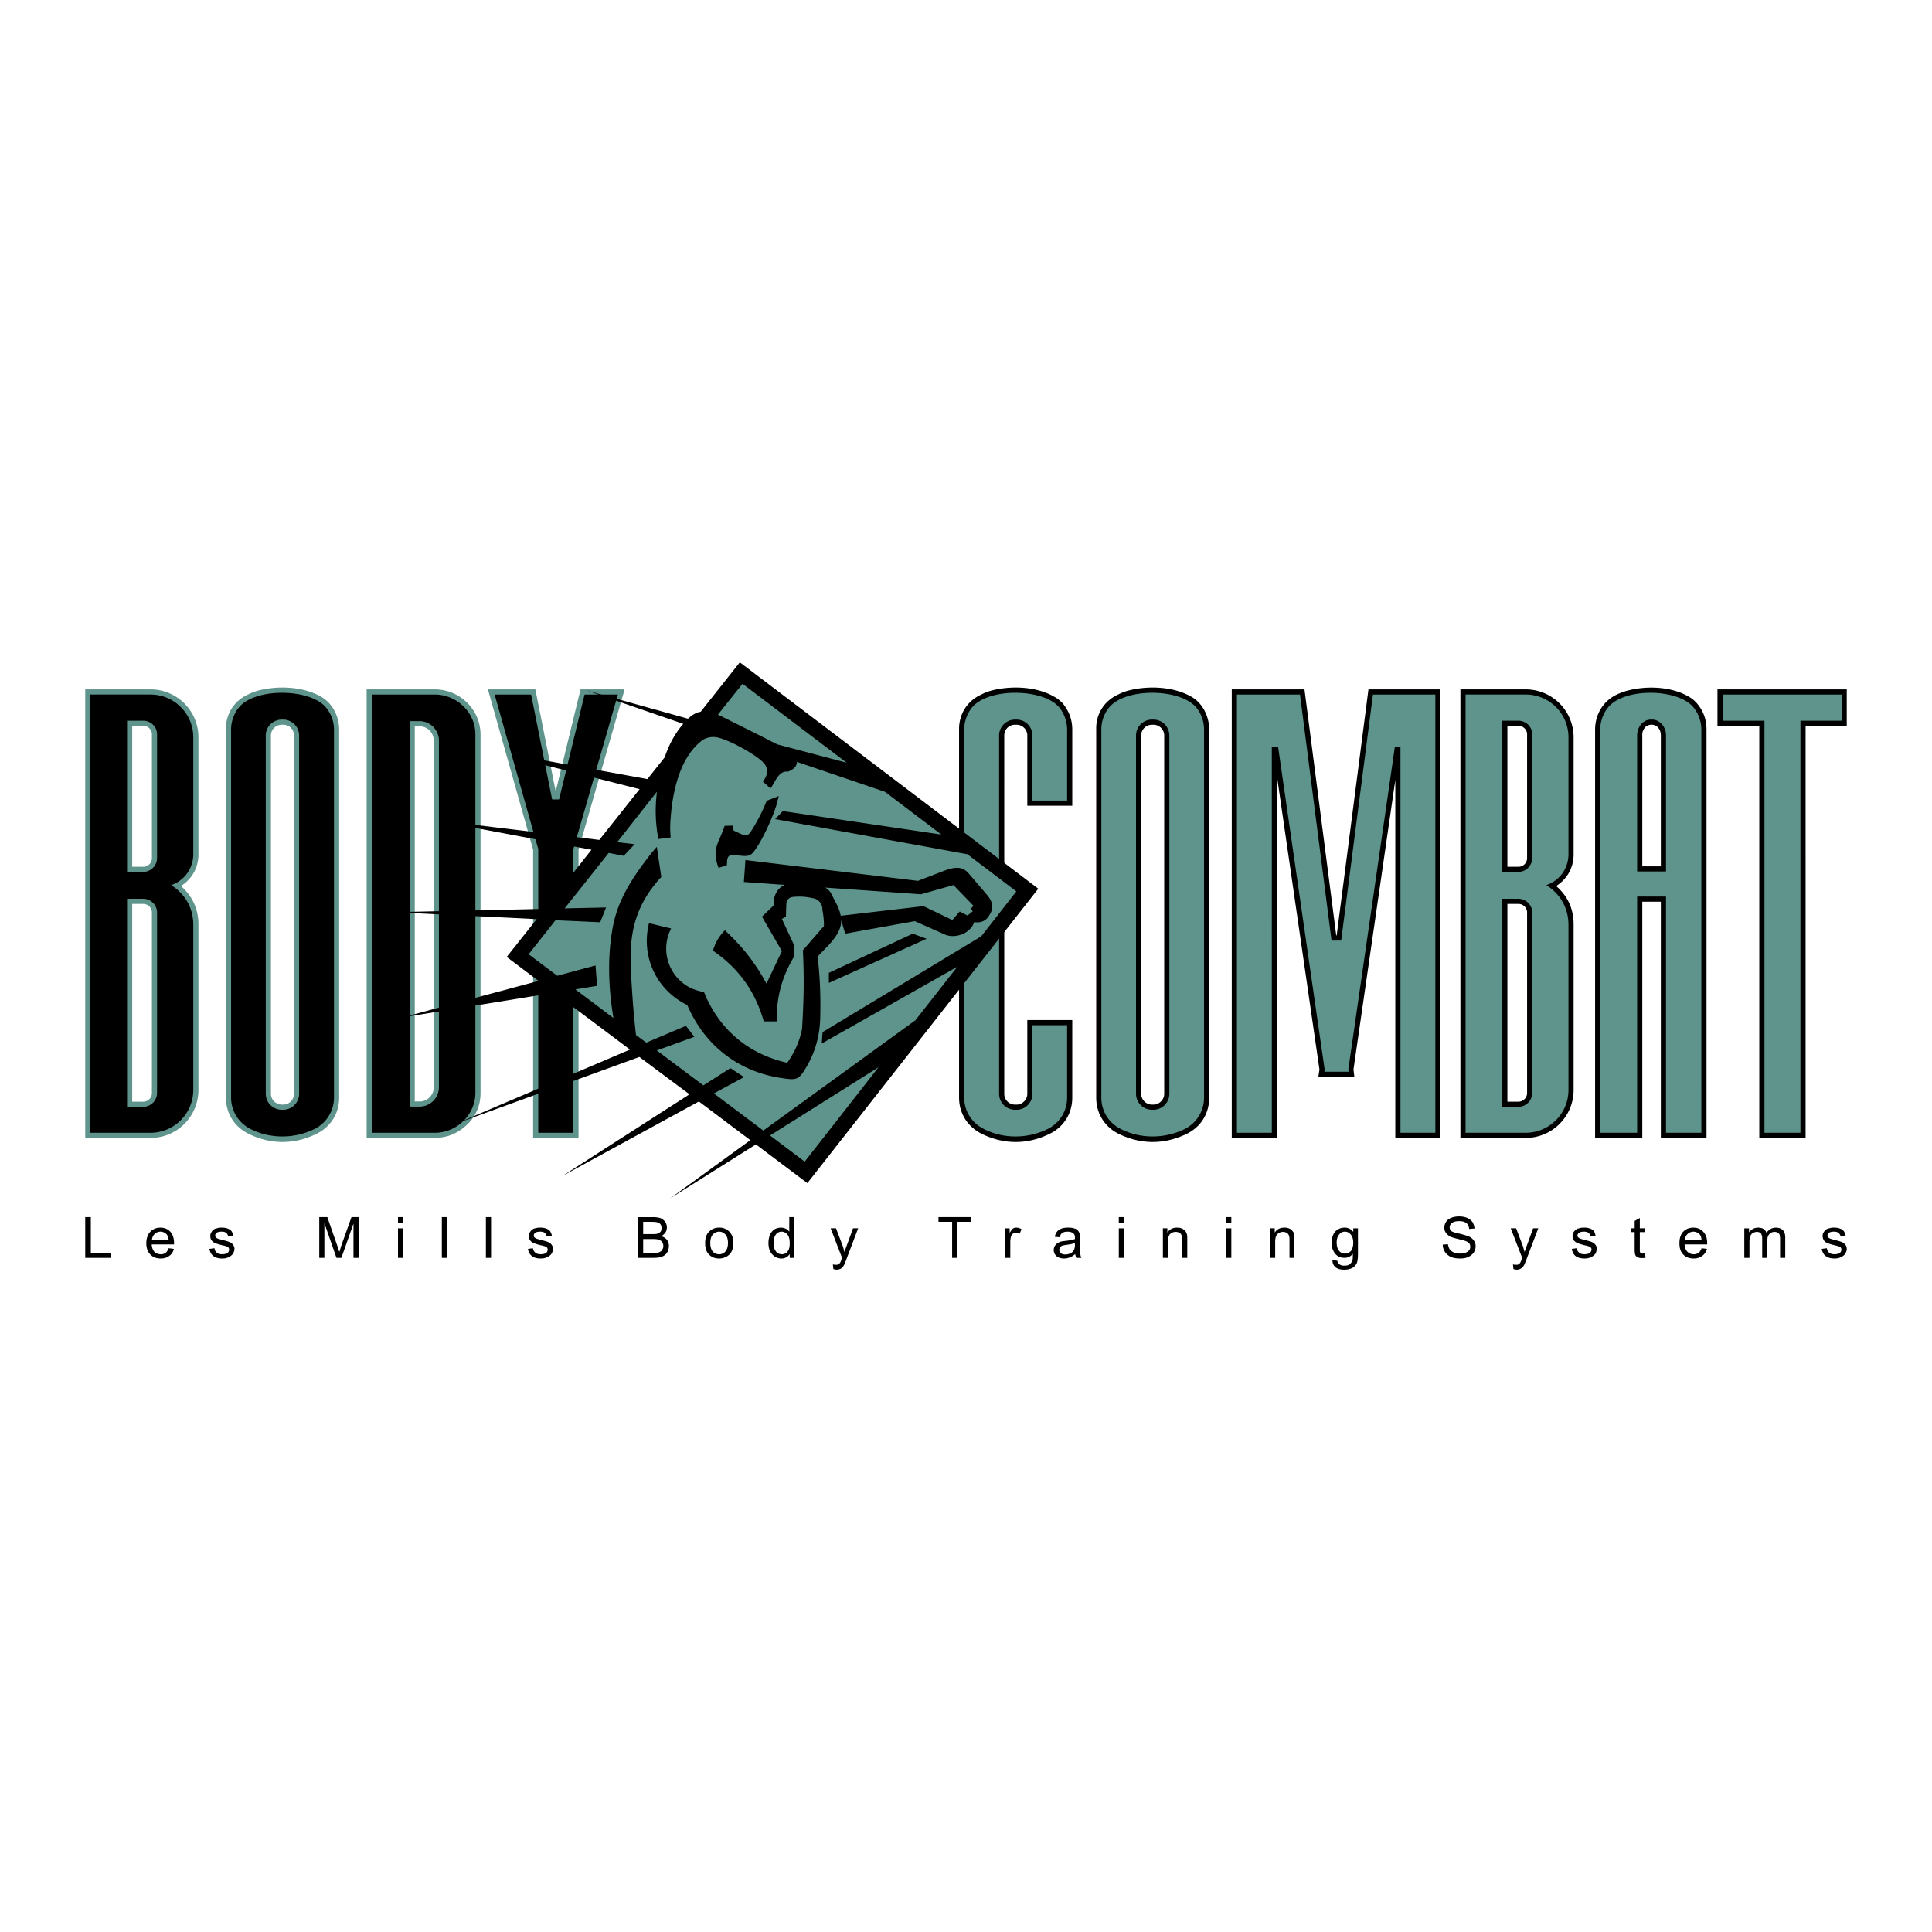
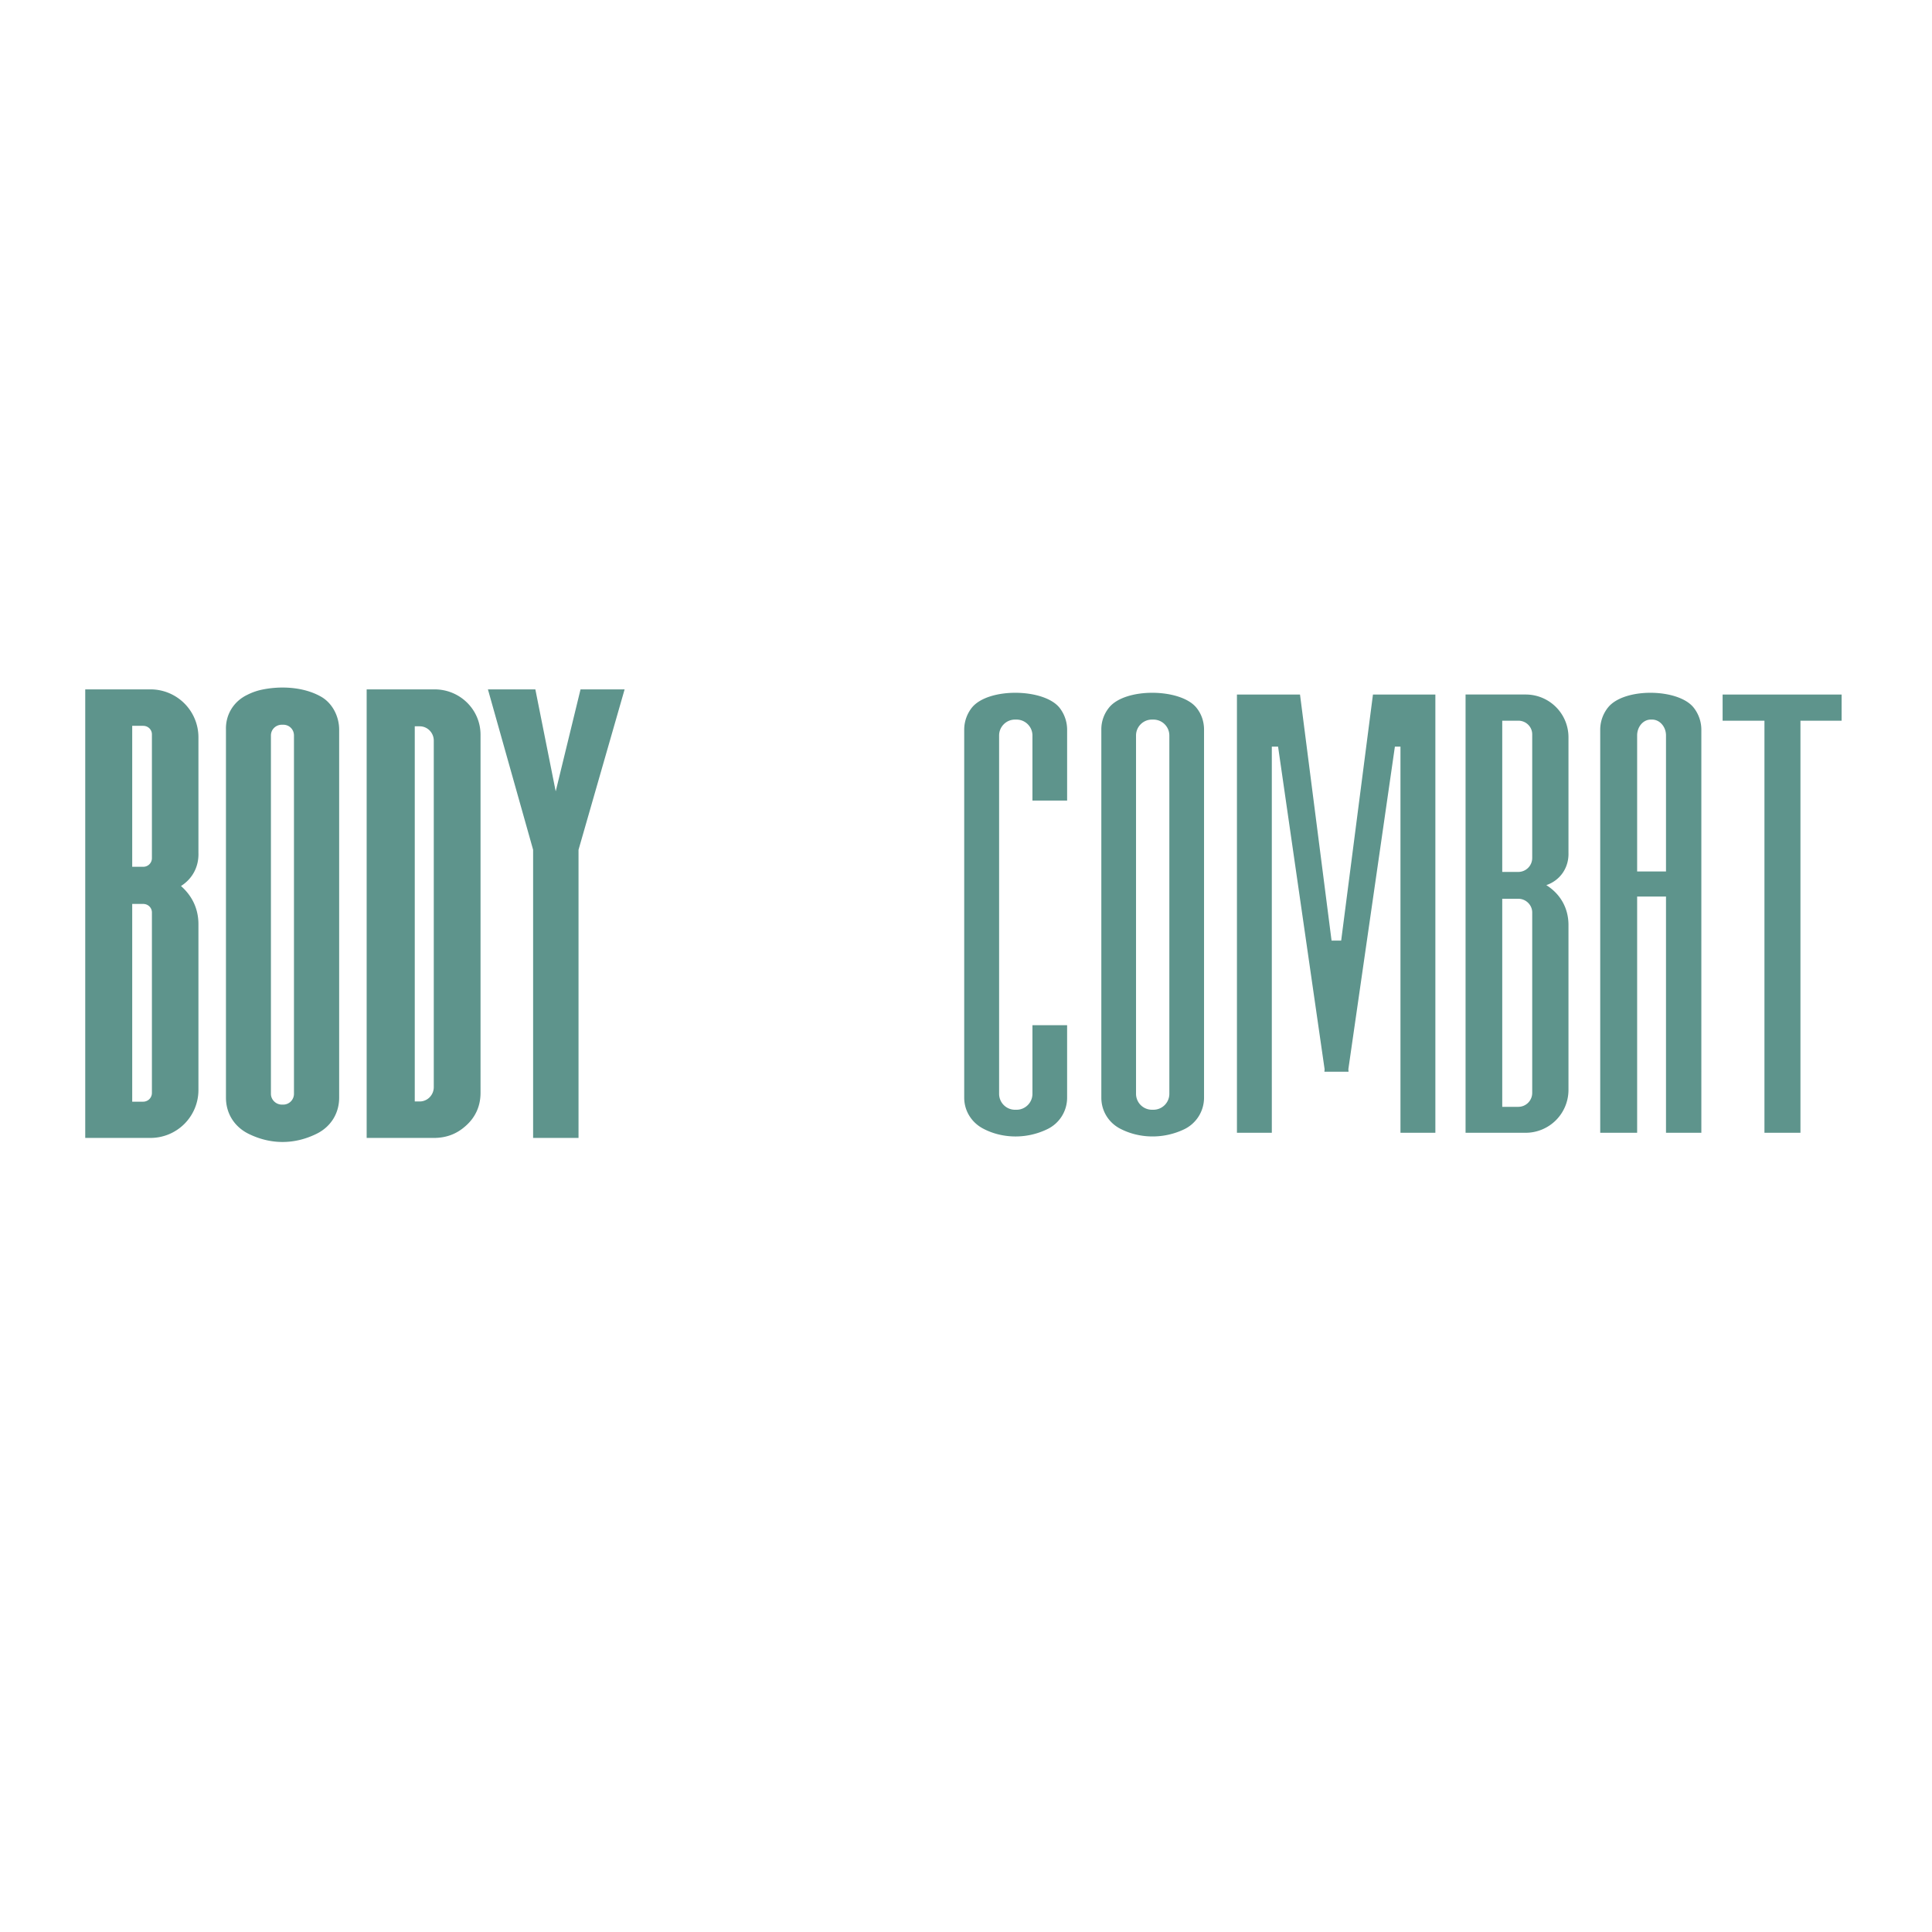
<svg xmlns="http://www.w3.org/2000/svg" width="2500" height="2500" viewBox="0 0 192.756 192.756">
  <g fill-rule="evenodd" clip-rule="evenodd">
-     <path fill="#fff" d="M0 0h192.756v192.756H0V0z" />
-     <path d="M157 92.215c0-1.518-.582-2.812-1.742-3.817 1.16-.736 1.787-1.941 1.742-3.303v-11.54a4.782 4.782 0 0 0-4.777-4.776h-6.518v44.752h6.518a4.782 4.782 0 0 0 4.777-4.776v-16.54zm-6.607 17.7v-19.73h1.094c.49 0 .871.379.871.848v18.012c0 .469-.381.87-.871.87h-1.094zm0-23.436V72.417h1.094c.49 0 .871.379.871.848v12.343a.86.86 0 0 1-.871.871h-1.094zm15.31 3.482v23.57h4.555V72.797c0-.96-.268-1.763-.871-2.522a3.108 3.108 0 0 0-.914-.781c-1.697-.982-4.062-1.094-5.961-.625a6.525 6.525 0 0 0-1.25.446c-1.361.67-2.119 2.009-2.119 3.482v40.734h4.709v-23.57h1.851zm-1.851-3.526V73.377c-.021-.29.066-.513.223-.736a.382.382 0 0 0 .09-.111c.357-.312.914-.312 1.25.044.201.223.289.491.289.803v13.058h-1.852zm-45.467 26.695c1.43-.692 2.256-2.031 2.256-3.616V72.797c0-1.317-.648-2.656-1.809-3.303-1.74-.982-4.129-1.094-6.049-.647a5.118 5.118 0 0 0-1.271.469c-1.385.647-2.188 1.964-2.143 3.482v36.717c0 1.54.803 2.856 2.164 3.571 2.233 1.114 4.598 1.137 6.852.044zm-3.459-2.924c-.58 0-1.07-.492-1.07-1.072V73.377c0-.603.49-1.071 1.07-1.071h.156c.58 0 1.072.468 1.072 1.071v35.757c0 .58-.492 1.072-1.072 1.072h-.156zm18.435-16.874h-.043l-3.17-24.552h-7.254v44.752h4.508V77.439l4.24 29.262-.111.736h3.594l-.088-.736 4.174-28.882v35.712h4.508V68.779h-7.188l-3.17 24.553zm42.164-20.915v41.114h4.619V72.417h4.107v-3.638h-12.9v3.638h4.174zm-68.545.38c0-.96-.291-1.763-.871-2.522a3.217 3.217 0 0 0-.959-.781c-1.719-.982-4.107-1.094-6.027-.647a5.118 5.118 0 0 0-1.271.469c-1.384.647-2.188 1.964-2.166 3.482v36.717c0 1.54.826 2.856 2.187 3.571 2.232 1.115 4.598 1.138 6.83.045 1.428-.692 2.277-2.031 2.277-3.616v-7.745h-4.486v7.365c0 .58-.492 1.072-1.072 1.072h-.156c-.602 0-1.07-.492-1.07-1.072V73.377c0-.603.469-1.071 1.07-1.071h.156c.58 0 1.072.468 1.072 1.071v7.009h4.486v-7.589z" />
    <path d="M118.162 112.661a3.496 3.496 0 0 0 1.965-3.147V72.797c0-.826-.268-1.585-.76-2.188-1.562-1.941-7.119-2.031-8.727 0a3.434 3.434 0 0 0-.76 2.188v36.717c0 1.361.76 2.522 1.898 3.103 1.853.958 4.242 1.071 6.384.044zm-3.236-1.942a1.59 1.59 0 0 1-1.584-1.585V73.377c0-.87.713-1.584 1.584-1.584h.156a1.59 1.59 0 0 1 1.584 1.584v35.757a1.59 1.59 0 0 1-1.584 1.585h-.156zm31.293 2.299h6.004a4.277 4.277 0 0 0 4.264-4.263v-16.54c-.023-1.652-.826-3.036-2.211-3.906 1.385-.469 2.256-1.741 2.211-3.214v-11.54a4.263 4.263 0 0 0-4.264-4.263h-6.004v43.726zm3.66-26.025V71.904h1.607c.76 0 1.383.603 1.383 1.361v12.343a1.39 1.39 0 0 1-1.383 1.384h-1.607v.001zm0 23.436V89.671h1.607c.76 0 1.383.625 1.383 1.362v18.012a1.39 1.39 0 0 1-1.383 1.384h-1.607zm16.338-20.981v23.57h3.527V72.797a3.56 3.56 0 0 0-.76-2.188c-1.518-1.941-6.986-2.031-8.57 0a3.558 3.558 0 0 0-.76 2.188v40.221h3.684v-23.57h2.879zm-2.879-2.5V73.377c0-.87.604-1.584 1.361-1.584h.135c.758 0 1.383.714 1.383 1.584v13.571h-2.879zm12.701-15.044v41.113h3.592V71.904h4.107v-2.611h-11.873v2.611h4.174zm-73.031 7.969h3.459v-7.076a3.56 3.56 0 0 0-.76-2.188c-1.562-1.941-7.119-2.031-8.749 0a3.557 3.557 0 0 0-.759 2.188v36.717c0 1.361.782 2.522 1.92 3.103 1.83.959 4.24 1.071 6.361.045a3.473 3.473 0 0 0 1.986-3.147v-7.231h-3.459v6.852c0 .871-.715 1.585-1.586 1.585h-.156a1.591 1.591 0 0 1-1.584-1.585V73.377c0-.87.715-1.584 1.584-1.584h.156c.871 0 1.586.714 1.586 1.584v6.496h.001zm30.801 13.972h-.959l-3.148-24.552h-6.293v43.725h3.48V74.493h.625l4.643 32.186-.021.246H134.546l-.021-.246 4.643-32.186h.557v38.524h3.482V69.293h-6.227l-3.171 24.552zM19.798 92.215c0-1.518-.603-2.812-1.741-3.817 1.16-.736 1.785-1.941 1.741-3.303v-11.54a4.781 4.781 0 0 0-4.776-4.776H8.504v44.752h6.518a4.782 4.782 0 0 0 4.776-4.776v-16.54zm-6.607 17.7v-19.73h1.094c.491 0 .871.379.871.848v18.012a.87.87 0 0 1-.871.87h-1.094zm0-23.436V72.417h1.094c.491 0 .871.379.871.848v12.343a.858.858 0 0 1-.871.871h-1.094zm33.279 25.847c.982-.871 1.473-1.987 1.473-3.304V73.266c-.022-2.5-2.076-4.486-4.576-4.486h-6.785v44.752h6.785c1.206-.023 2.211-.402 3.103-1.206zm-5.089-2.433v-37.43h.491c.781 0 1.406.647 1.406 1.428v34.574c0 .781-.625 1.428-1.406 1.428h-.491zm-9.82 3.237c1.428-.692 2.277-2.031 2.277-3.616V72.797c0-1.317-.67-2.656-1.831-3.303-1.741-.982-4.107-1.094-6.048-.647a5.88 5.88 0 0 0-1.272.469c-1.362.647-2.188 1.964-2.143 3.482v36.717c0 1.54.803 2.856 2.187 3.571 2.209 1.114 4.598 1.137 6.83.044zm23.882-34.173l-2.031-10.178H48.68l4.509 16.003v28.749h4.531V84.783l4.598-16.003H57.92l-2.477 10.177zm-27.319 31.249c-.603 0-1.094-.492-1.094-1.072V73.377c0-.603.492-1.071 1.094-1.071h.134c.603 0 1.071.468 1.071 1.071v35.757c0 .58-.469 1.072-1.071 1.072h-.134z" fill="#5e948c" />
-     <path d="M9.017 113.018h6.004a4.277 4.277 0 0 0 4.263-4.263v-16.54c-.022-1.652-.826-3.036-2.21-3.906 1.384-.469 2.254-1.741 2.21-3.214v-11.54a4.263 4.263 0 0 0-4.263-4.263H9.017v43.726zm3.661-26.025V71.904h1.607c.759 0 1.384.603 1.384 1.361v12.343a1.39 1.39 0 0 1-1.384 1.384h-1.607v.001zm0 23.436V89.671h1.607c.759 0 1.384.625 1.384 1.362v18.012a1.39 1.39 0 0 1-1.384 1.384h-1.607zm18.659 2.232a3.513 3.513 0 0 0 1.986-3.147V72.797c0-.826-.29-1.585-.781-2.188-1.562-1.941-7.12-2.031-8.727 0a3.557 3.557 0 0 0-.759 2.188v36.717c0 1.361.781 2.522 1.897 3.103 1.853.958 4.242 1.071 6.384.044zm-3.213-1.942a1.595 1.595 0 0 1-1.607-1.585V73.377c0-.87.714-1.584 1.607-1.584h.134c.87 0 1.585.714 1.585 1.584v35.757c0 .871-.715 1.585-1.585 1.585h-.134zm8.972 2.299h6.272c2.21 0 4.062-1.785 4.062-3.995V73.266c0-2.188-1.853-3.973-4.062-3.973h-6.272v43.725zm21.226-43.725l-2.544 10.468h-.692l-2.098-10.468H49.35l4.353 15.423v28.302h3.504V84.716l4.441-15.423h-3.326zm-17.454 41.113V71.949h1.005c1.049 0 1.919.871 1.919 1.942v34.574c0 1.071-.871 1.941-1.919 1.941h-1.005zM8.504 125.495h2.589v-.491H9.062v-3.571h-.558v4.062zM16.83 124.535c-.09.223-.179.356-.312.469a.83.83 0 0 1-.469.134.93.93 0 0 1-.647-.246c-.156-.178-.246-.424-.268-.736h2.231v-.134c0-.491-.134-.87-.379-1.139-.246-.268-.58-.401-.982-.401s-.736.134-1.004.401c-.268.291-.402.67-.402 1.161 0 .469.134.848.402 1.116.246.268.603.401 1.027.401.357 0 .647-.089.87-.268.224-.156.38-.379.447-.692l-.514-.066zm-1.675-.804c.022-.246.112-.469.268-.603a.813.813 0 0 1 .581-.246c.268 0 .469.112.647.291.089.134.156.312.179.558h-1.675zM20.892 124.602c.067.313.179.559.402.715.201.156.491.245.893.245.223 0 .447-.045.625-.134.179-.089.335-.201.424-.335.089-.156.156-.312.156-.469a.645.645 0 0 0-.134-.424.695.695 0 0 0-.335-.268c-.134-.067-.379-.134-.736-.224a5.533 5.533 0 0 1-.469-.134c-.089-.045-.156-.09-.179-.134a.258.258 0 0 1-.067-.179c0-.089.045-.179.134-.268.111-.067.29-.112.513-.112.201 0 .357.045.469.135a.61.61 0 0 1 .179.356l.513-.066a1.263 1.263 0 0 0-.179-.469.912.912 0 0 0-.401-.268 1.762 1.762 0 0 0-.625-.09c-.156 0-.291.022-.424.067a.642.642 0 0 0-.334.134c-.112.066-.179.178-.246.29a.653.653 0 0 0-.089.356c0 .135.022.269.111.402a.751.751 0 0 0 .312.268c.156.067.402.156.781.246.29.066.447.111.536.156a.318.318 0 0 1 .134.268.403.403 0 0 1-.156.335c-.112.089-.291.134-.536.134-.223 0-.401-.045-.536-.156-.134-.111-.201-.245-.223-.446l-.513.069zM31.851 125.495h.513v-3.46l1.206 3.46h.491l1.206-3.416v3.416h.536v-4.062h-.736l-1.005 2.812c-.089.29-.156.513-.2.646-.067-.134-.112-.312-.201-.58l-1.004-2.879h-.804v4.063h-.002zM39.708 121.99h.513v-.558h-.513v.558zm0 3.505h.513v-2.946h-.513v2.946zM44.082 125.495h.513v-4.062h-.513v4.062zM48.479 125.495h.514v-4.062h-.514v4.062zM52.675 124.602c.044.313.179.559.402.715.178.156.491.245.871.245.245 0 .446-.045.647-.134.179-.089.335-.201.424-.335.089-.156.156-.312.156-.469a.645.645 0 0 0-.134-.424.692.692 0 0 0-.334-.268c-.134-.067-.379-.134-.759-.224a7.16 7.16 0 0 1-.447-.134c-.089-.045-.156-.09-.178-.134-.067-.045-.067-.112-.067-.179 0-.089.045-.179.134-.268.112-.067.268-.112.514-.112.201 0 .357.045.446.135.112.089.179.2.201.356l.513-.066a1.28 1.28 0 0 0-.178-.469.922.922 0 0 0-.402-.268 1.758 1.758 0 0 0-.625-.09c-.156 0-.291.022-.447.067a.567.567 0 0 0-.312.134c-.111.066-.178.178-.245.29a.653.653 0 0 0-.089.356c0 .135.022.269.111.402a.748.748 0 0 0 .313.268c.156.067.401.156.781.246.29.066.446.111.513.156a.291.291 0 0 1 .156.268.403.403 0 0 1-.156.335c-.134.089-.291.134-.536.134-.223 0-.402-.045-.536-.156s-.2-.245-.245-.446l-.492.069zM63.612 125.495h1.585c.268 0 .491-.022.669-.067.179-.045.335-.111.447-.201.134-.089.223-.223.312-.379.067-.179.111-.357.111-.536a1 1 0 0 0-.201-.625 1.172 1.172 0 0 0-.58-.357c.201-.089.335-.223.446-.379a.987.987 0 0 0-.022-1.027 1.25 1.25 0 0 0-.447-.379 2.398 2.398 0 0 0-.759-.111h-1.562v4.061h.001zm.558-.491v-1.384h.959c.268 0 .469.021.603.066s.246.112.312.224a.622.622 0 0 1 .134.401.538.538 0 0 1-.089.335.407.407 0 0 1-.201.224c-.089.066-.178.089-.312.111-.067.022-.201.022-.38.022H64.17v.001zm0-1.875v-1.228h.825c.291 0 .514.021.625.066a.567.567 0 0 1 .291.201c.067.111.089.224.089.357s-.022.268-.089.356a.709.709 0 0 1-.334.201c-.09.045-.268.045-.514.045h-.893v.002zM70.353 124.021c0 .491.111.87.379 1.139.268.268.603.401 1.027.401.245 0 .491-.066.714-.179.224-.134.402-.29.513-.513.112-.224.179-.514.179-.894 0-.468-.134-.825-.402-1.094a1.362 1.362 0 0 0-1.004-.401c-.38 0-.692.111-.938.335-.312.247-.468.649-.468 1.206zm.513 0c0-.38.089-.669.246-.848.178-.179.379-.291.647-.291.245 0 .446.112.625.291.157.179.246.468.246.825 0 .38-.089.67-.246.849a.794.794 0 0 1-.625.29.859.859 0 0 1-.647-.268c-.156-.2-.246-.468-.246-.848zM78.79 125.495h.469v-4.062h-.513v1.45a1.055 1.055 0 0 0-.335-.29 1.23 1.23 0 0 0-.491-.111 1.36 1.36 0 0 0-.67.179 1.42 1.42 0 0 0-.446.558c-.089.246-.134.514-.134.804s.044.558.156.804c.111.223.268.401.469.535.201.135.424.201.647.201a.965.965 0 0 0 .848-.446v.378zm-1.607-1.474c0-.401.089-.669.223-.848.156-.201.357-.291.581-.291s.424.112.58.291c.157.179.223.49.223.893 0 .356-.066.625-.223.804a.708.708 0 0 1-.558.268.753.753 0 0 1-.58-.268c-.157-.201-.246-.469-.246-.849zM83.142 126.61c.134.045.246.067.335.067.156 0 .29-.045.424-.112.112-.066.224-.2.312-.356.067-.134.156-.357.268-.67l1.138-2.99h-.514l-.625 1.718a7.648 7.648 0 0 0-.223.648c-.067-.224-.134-.47-.201-.67l-.647-1.696h-.536l1.138 2.946c-.022.044-.022.089-.045.111-.067.201-.111.335-.156.379a.505.505 0 0 1-.156.156c-.067.045-.156.045-.268.045-.089 0-.179 0-.29-.045l.046.469zM94.994 125.495h.536v-3.594h1.361v-.468h-3.259v.468h1.362v3.594zM100.283 125.495h.514v-1.54c0-.224.023-.402.068-.581a.562.562 0 0 1 .199-.29.459.459 0 0 1 .291-.089c.135 0 .246.022.379.089l.18-.446a.996.996 0 0 0-.537-.156.505.505 0 0 0-.312.09c-.088.066-.199.223-.334.424v-.446h-.447v2.945h-.001zM107.27 125.115c.023.134.068.268.111.38h.514c-.066-.112-.088-.246-.111-.357a6.5 6.5 0 0 1-.045-.893v-.647c0-.224 0-.38-.021-.469a.794.794 0 0 0-.156-.335.613.613 0 0 0-.357-.223c-.156-.067-.357-.09-.625-.09-.246 0-.469.022-.67.09-.201.089-.357.178-.445.312-.111.112-.18.291-.225.514l.492.045c.045-.201.133-.357.244-.424.113-.09.291-.135.537-.135.268 0 .445.067.58.179.111.09.156.224.156.424v.135a4.801 4.801 0 0 1-.916.179 5.477 5.477 0 0 0-.469.066 1.79 1.79 0 0 0-.355.156 1.117 1.117 0 0 0-.27.29.847.847 0 0 0-.111.402c0 .245.111.446.268.603.18.156.447.245.781.245.201 0 .381-.045.559-.111.176-.068.356-.18.534-.336zm-.043-1.094l.021.179c0 .201-.045.379-.09.491a.692.692 0 0 1-.334.335 1.065 1.065 0 0 1-.535.134c-.201 0-.357-.045-.447-.134a.404.404 0 0 1-.156-.335c0-.09.021-.156.066-.224a.536.536 0 0 1 .201-.179c.09-.022.246-.066.447-.089.356-.044.647-.11.827-.178zM111.623 121.99h.514v-.558h-.514v.558zm0 3.505h.514v-2.946h-.514v2.946zM116.02 125.495h.514v-1.607c0-.379.066-.647.223-.781a.82.82 0 0 1 .916-.111c.111.066.178.134.201.245.043.112.066.245.066.446v1.809h.514v-1.809c0-.245 0-.401-.023-.49a1.037 1.037 0 0 0-.156-.357.886.886 0 0 0-.357-.268c-.133-.067-.312-.09-.49-.09-.424 0-.736.156-.959.491v-.424h-.447v2.946h-.002zM122.336 121.99h.514v-.558h-.514v.558zm0 3.505h.514v-2.946h-.514v2.946zM126.711 125.495h.514v-1.607c0-.379.09-.647.246-.781s.334-.201.557-.201c.135 0 .246.045.336.09a.477.477 0 0 1 .223.245c.045.112.066.245.066.446v1.809h.492v-1.809c0-.245 0-.401-.023-.49-.021-.157-.066-.269-.156-.357a.688.688 0 0 0-.334-.268 1.2 1.2 0 0 0-.492-.09c-.424 0-.736.156-.959.491v-.424h-.469v2.946h-.001zM132.938 125.718c0 .335.113.559.336.736.201.156.49.224.848.224.312 0 .559-.067.76-.156.223-.111.357-.268.469-.469.088-.179.133-.514.133-.96v-2.544h-.469v.356a1.04 1.04 0 0 0-.871-.424c-.268 0-.49.067-.691.201a1.048 1.048 0 0 0-.445.535 1.893 1.893 0 0 0-.156.781c0 .402.111.759.334 1.049.223.291.535.447.959.447.336 0 .604-.135.826-.402 0 .335 0 .559-.045.647a.742.742 0 0 1-.244.379c-.135.112-.312.157-.559.157-.223 0-.379-.045-.514-.157a.49.49 0 0 1-.178-.334l-.493-.066zm.423-1.763c0-.357.09-.603.246-.781a.682.682 0 0 1 .58-.291c.225 0 .424.09.58.291.156.179.246.446.246.803 0 .38-.09.647-.223.826-.18.179-.357.268-.604.268-.244 0-.424-.089-.58-.268s-.245-.447-.245-.848zM143.941 124.178c0 .268.09.514.225.737.156.223.357.379.602.49.246.111.559.156.938.156.291 0 .559-.045.781-.156.246-.111.424-.268.559-.446.111-.201.178-.401.178-.625 0-.2-.045-.401-.178-.558-.111-.179-.291-.312-.514-.424a9.34 9.34 0 0 0-.916-.269c-.445-.089-.713-.179-.824-.268a.472.472 0 0 1-.156-.357c0-.179.066-.312.223-.446.156-.111.402-.179.715-.179.334 0 .557.067.736.201.156.134.244.312.268.58l.535-.044a1.563 1.563 0 0 0-.201-.648 1.37 1.37 0 0 0-.559-.424 2.163 2.163 0 0 0-.803-.134c-.268 0-.514.045-.758.134-.225.09-.402.224-.514.402a1.11 1.11 0 0 0-.18.58c0 .179.045.357.156.514.09.134.246.268.424.379.156.067.426.156.805.246.379.089.625.156.736.2.178.067.289.135.379.246.068.089.09.2.09.312a.521.521 0 0 1-.111.357c-.068.111-.18.179-.357.245a1.363 1.363 0 0 1-.535.089c-.246 0-.447-.022-.648-.111-.178-.089-.312-.179-.4-.312-.09-.134-.135-.312-.18-.513l-.516.046zM150.994 126.61a1.1 1.1 0 0 0 .336.067.77.77 0 0 0 .402-.112c.133-.066.244-.2.334-.356.066-.134.156-.357.268-.67l1.139-2.99h-.514l-.625 1.718a8.018 8.018 0 0 0-.223.648c-.066-.224-.135-.47-.201-.67l-.646-1.696h-.537l1.139 2.946c-.021.044-.021.089-.045.111-.066.201-.111.335-.156.379a.484.484 0 0 1-.156.156c-.066.045-.156.045-.268.045-.09 0-.178 0-.289-.045l.042.469zM156.82 124.602c.045.313.18.559.379.715.201.156.514.245.895.245.244 0 .445-.045.646-.134a1.29 1.29 0 0 0 .424-.335.93.93 0 0 0 .135-.469c0-.179-.023-.312-.111-.424a.997.997 0 0 0-.336-.268c-.133-.067-.402-.134-.758-.224a4.159 4.159 0 0 1-.447-.134.8.8 0 0 1-.201-.134.253.253 0 0 1-.066-.179c0-.089.066-.179.156-.268.111-.067.268-.112.514-.112.201 0 .357.045.445.135.111.089.18.2.201.356l.492-.066c-.023-.201-.09-.335-.156-.469a.928.928 0 0 0-.402-.268 1.762 1.762 0 0 0-.625-.09c-.156 0-.312.022-.447.067a.574.574 0 0 0-.312.134.849.849 0 0 0-.268.29.929.929 0 0 0-.088.356c0 .135.043.269.111.402a.97.97 0 0 0 .334.268c.135.067.402.156.781.246.291.066.447.111.514.156a.291.291 0 0 1 .156.268.419.419 0 0 1-.18.335c-.111.089-.289.134-.512.134-.225 0-.426-.045-.537-.156a.635.635 0 0 1-.244-.446l-.493.069zM164.119 125.048c-.09 0-.156.022-.223.022s-.135-.022-.18-.044l-.088-.09c-.023-.045-.023-.134-.023-.29v-1.719h.514v-.379h-.514v-1.027l-.514.29v.737h-.379v.379h.379v1.696c0 .291.023.491.068.603a.499.499 0 0 0 .223.201c.09.067.246.089.424.089.111 0 .246 0 .379-.044l-.066-.424zM169.766 124.535a.917.917 0 0 1-.312.469.823.823 0 0 1-.469.134.88.88 0 0 1-.625-.246c-.178-.178-.268-.424-.289-.736h2.254v-.134c0-.491-.133-.87-.402-1.139-.244-.268-.58-.401-.982-.401-.4 0-.736.134-1.004.401-.268.291-.379.67-.379 1.161 0 .469.111.848.379 1.116.246.268.604.401 1.049.401.336 0 .625-.089.85-.268.223-.156.379-.379.469-.692l-.539-.066zm-1.674-.804c.023-.246.111-.469.268-.603a.84.84 0 0 1 1.228.045c.111.134.156.312.178.558h-1.674zM174.029 125.495h.514v-1.54c0-.269.021-.47.09-.603a.503.503 0 0 1 .268-.335.746.746 0 0 1 .379-.112c.201 0 .336.067.424.179a.952.952 0 0 1 .111.491v1.92h.514v-1.719c0-.312.066-.514.201-.647a.692.692 0 0 1 .535-.224c.111 0 .225.022.312.09.09.044.135.111.18.201.021.089.043.245.043.445v1.854h.514v-2.031c0-.335-.088-.581-.244-.736-.156-.156-.402-.246-.693-.246-.379 0-.691.179-.938.514a.698.698 0 0 0-.289-.38c-.135-.089-.334-.134-.535-.134s-.402.045-.537.134a1.115 1.115 0 0 0-.379.335v-.401h-.469v2.945h-.001zM181.752 124.602c.066.313.18.559.402.715.201.156.49.245.893.245.223 0 .447-.045.625-.134s.334-.201.424-.335c.09-.156.156-.312.156-.469a.65.65 0 0 0-.133-.424.703.703 0 0 0-.336-.268c-.135-.067-.379-.134-.736-.224a5.533 5.533 0 0 1-.469-.134c-.09-.045-.156-.09-.178-.134a.254.254 0 0 1-.068-.179c0-.089.045-.179.135-.268.111-.067.289-.112.514-.112.199 0 .357.045.469.135a.78.78 0 0 1 .199.356l.492-.066c-.045-.201-.09-.335-.18-.469a.909.909 0 0 0-.4-.268 1.769 1.769 0 0 0-.625-.09c-.156 0-.291.022-.424.067a.744.744 0 0 0-.336.134 1.038 1.038 0 0 0-.244.29.646.646 0 0 0-.09.356c0 .135.045.269.111.402a.74.74 0 0 0 .312.268c.156.067.402.156.781.246.291.066.447.111.535.156.09.066.135.156.135.268 0 .134-.045.246-.156.335s-.291.134-.537.134c-.223 0-.4-.045-.535-.156a.712.712 0 0 1-.223-.446l-.513.069z" />
-     <path d="M53.725 97.862l-13.548 3.639 15.11-2.456 7.566 5.67-17.231 7.343 18.168-6.606 5 3.728-12.678 8.146 13.615-7.433 5.133 3.861-7.99 5.804 8.548-5.379 5.134 3.861 23.035-29.374-29.775-22.587-3.906 4.933c-.468.066-.848.312-1.272.691l-10.178-2.834 9.709 3.348c-.849.982-1.451 2.143-1.853 3.348l-1.719 2.165-10.713-1.942.067.446 9.865 2.5-4.018 5.066-13.102-1.585.313.313 12.008 2.254-4.665 5.893-15.087.335 14.285.692-2.991 3.772 3.17 2.388z" />
-     <path d="M71.625 71.301c.201.089.424.201.647.313l4.062 2.031c.424.223.848.447 1.228.625l6.919 1.83-10.401-7.879-2.455 3.08zM55.599 97.349l3.817-1.026.156 2.031-2.165.356 3.794 2.857c-.179-1.16-.826-4.978-.067-9.04.38-2.053 1.272-4.018 3.326-6.718.335-.446.692-.893 1.071-1.317l.446 3.013a6.599 6.599 0 0 0-.536.603c-2.946 3.571-2.611 7.075-2.388 10.602a86.16 86.16 0 0 0 .401 4.554l1.027.759 3.951-1.674.848 1.094-3.75 1.361 4.643 3.482 2.701-1.719 1.362.893-3.014 1.63 4.933 3.705 15.178-11.004 4.174-5.334-13.525 7.655.089-1.139 15.826-9.553 3.504-4.486-4.889-3.706-19.172-3.504.759-.804 15.825 2.344-5.625-4.263-8.794-2.991c0 .38-.223.714-.893.982-.938-.134-1.25 1.027-1.741 1.674l-.759-.691c.268-.335.402-.67.424-.96a1.27 1.27 0 0 0-.201-.714c-.536-.848-3.75-2.589-4.866-2.746-.58-.089-1.161.067-1.585.447-2.031 1.674-2.767 4.866-2.968 7.566a9.834 9.834 0 0 0 0 1.986l-1.228.156a14.682 14.682 0 0 1-.179-4.397c0-.089.022-.201.022-.312l-3.951 5.022 1.741.201-1.093 1.161-1.496-.29-4.397 5.535 4.129-.089-.58 1.473-4.464-.201-2.678 3.393 2.857 2.143zm27.097.714V97.06l8.37-3.907 1.384.513-9.754 4.397zm-5-18.637c-.067.29-.156.58-.223.871-.469 1.54-1.607 3.883-2.299 4.709-.424.514-.759.424-1.986.29-.335-.022-.625.067-.647.67l-.022.357-.826.268c-.736-1.942.045-2.455.603-4.196l.849-.022.044.491.625.29c.669.312.803.29 1.25-.424a17.786 17.786 0 0 0 1.429-2.835l1.203-.469zm6.227 12.366c.022.781-.357 1.54-1.25 2.5L81.58 95.43c.246 2.231.312 4.129.246 6.361-.089 1.785-.558 3.325-1.451 4.799-.67 1.094-.871 1.205-2.299.981-4.331-.603-7.768-3.236-9.508-7.299-3.081-1.495-4.643-4.843-3.817-8.169l2.209.536c-1.116 2.143-.268 4.776 1.875 5.893.469.223.893.356 1.406.446 1.473 3.683 4.397 6.183 8.303 7.053.736-1.049 1.205-2.075 1.473-3.348.179-2.768.224-5.111.089-7.879l2.098-2.411c0-.558-.044-1.049-.156-1.607a1.116 1.116 0 0 0-1.026-1.183 5.555 5.555 0 0 0-1.92-.111.695.695 0 0 0-.647.647l-.045 1.317-.402.223 1.206 2.589-.022 1.228c-1.205 2.031-1.741 4.062-1.696 6.406h-1.294c-.848-2.991-2.5-5.29-5.066-7.053.223-.803.603-1.428 1.183-2.031 1.741 1.606 3.013 3.214 4.151 5.312l1.54-3.236-1.986-3.438 1.205-1.161c-.134-.826.312-1.696 1.071-2.009l-4.084-.29.156-2.188 17.208 2.076 2.611-1.004c1.384-.536 1.987-.29 2.478.29l1.718 2.009c.938 1.072.604 1.652.312 2.143-.268.514-.848.804-1.496.67-.401 1.206-2.008 1.696-2.968 1.228l-2.968-1.316-6.942 1.25-.402-1.362zm3.728 14.686l-10.825 6.809 3.459 2.611 7.366-9.42zm-5.335-17.923c.268.134.513.379.647.669l.469.915c.224.424.379.848.447 1.228l8.258-.96 2.879 1.384.736-.848.781.401.513-.424-.2-.268.29-.268-2.008-2.076-3.237.915-9.575-.668z" fill="#5e948c" />
  </g>
</svg>